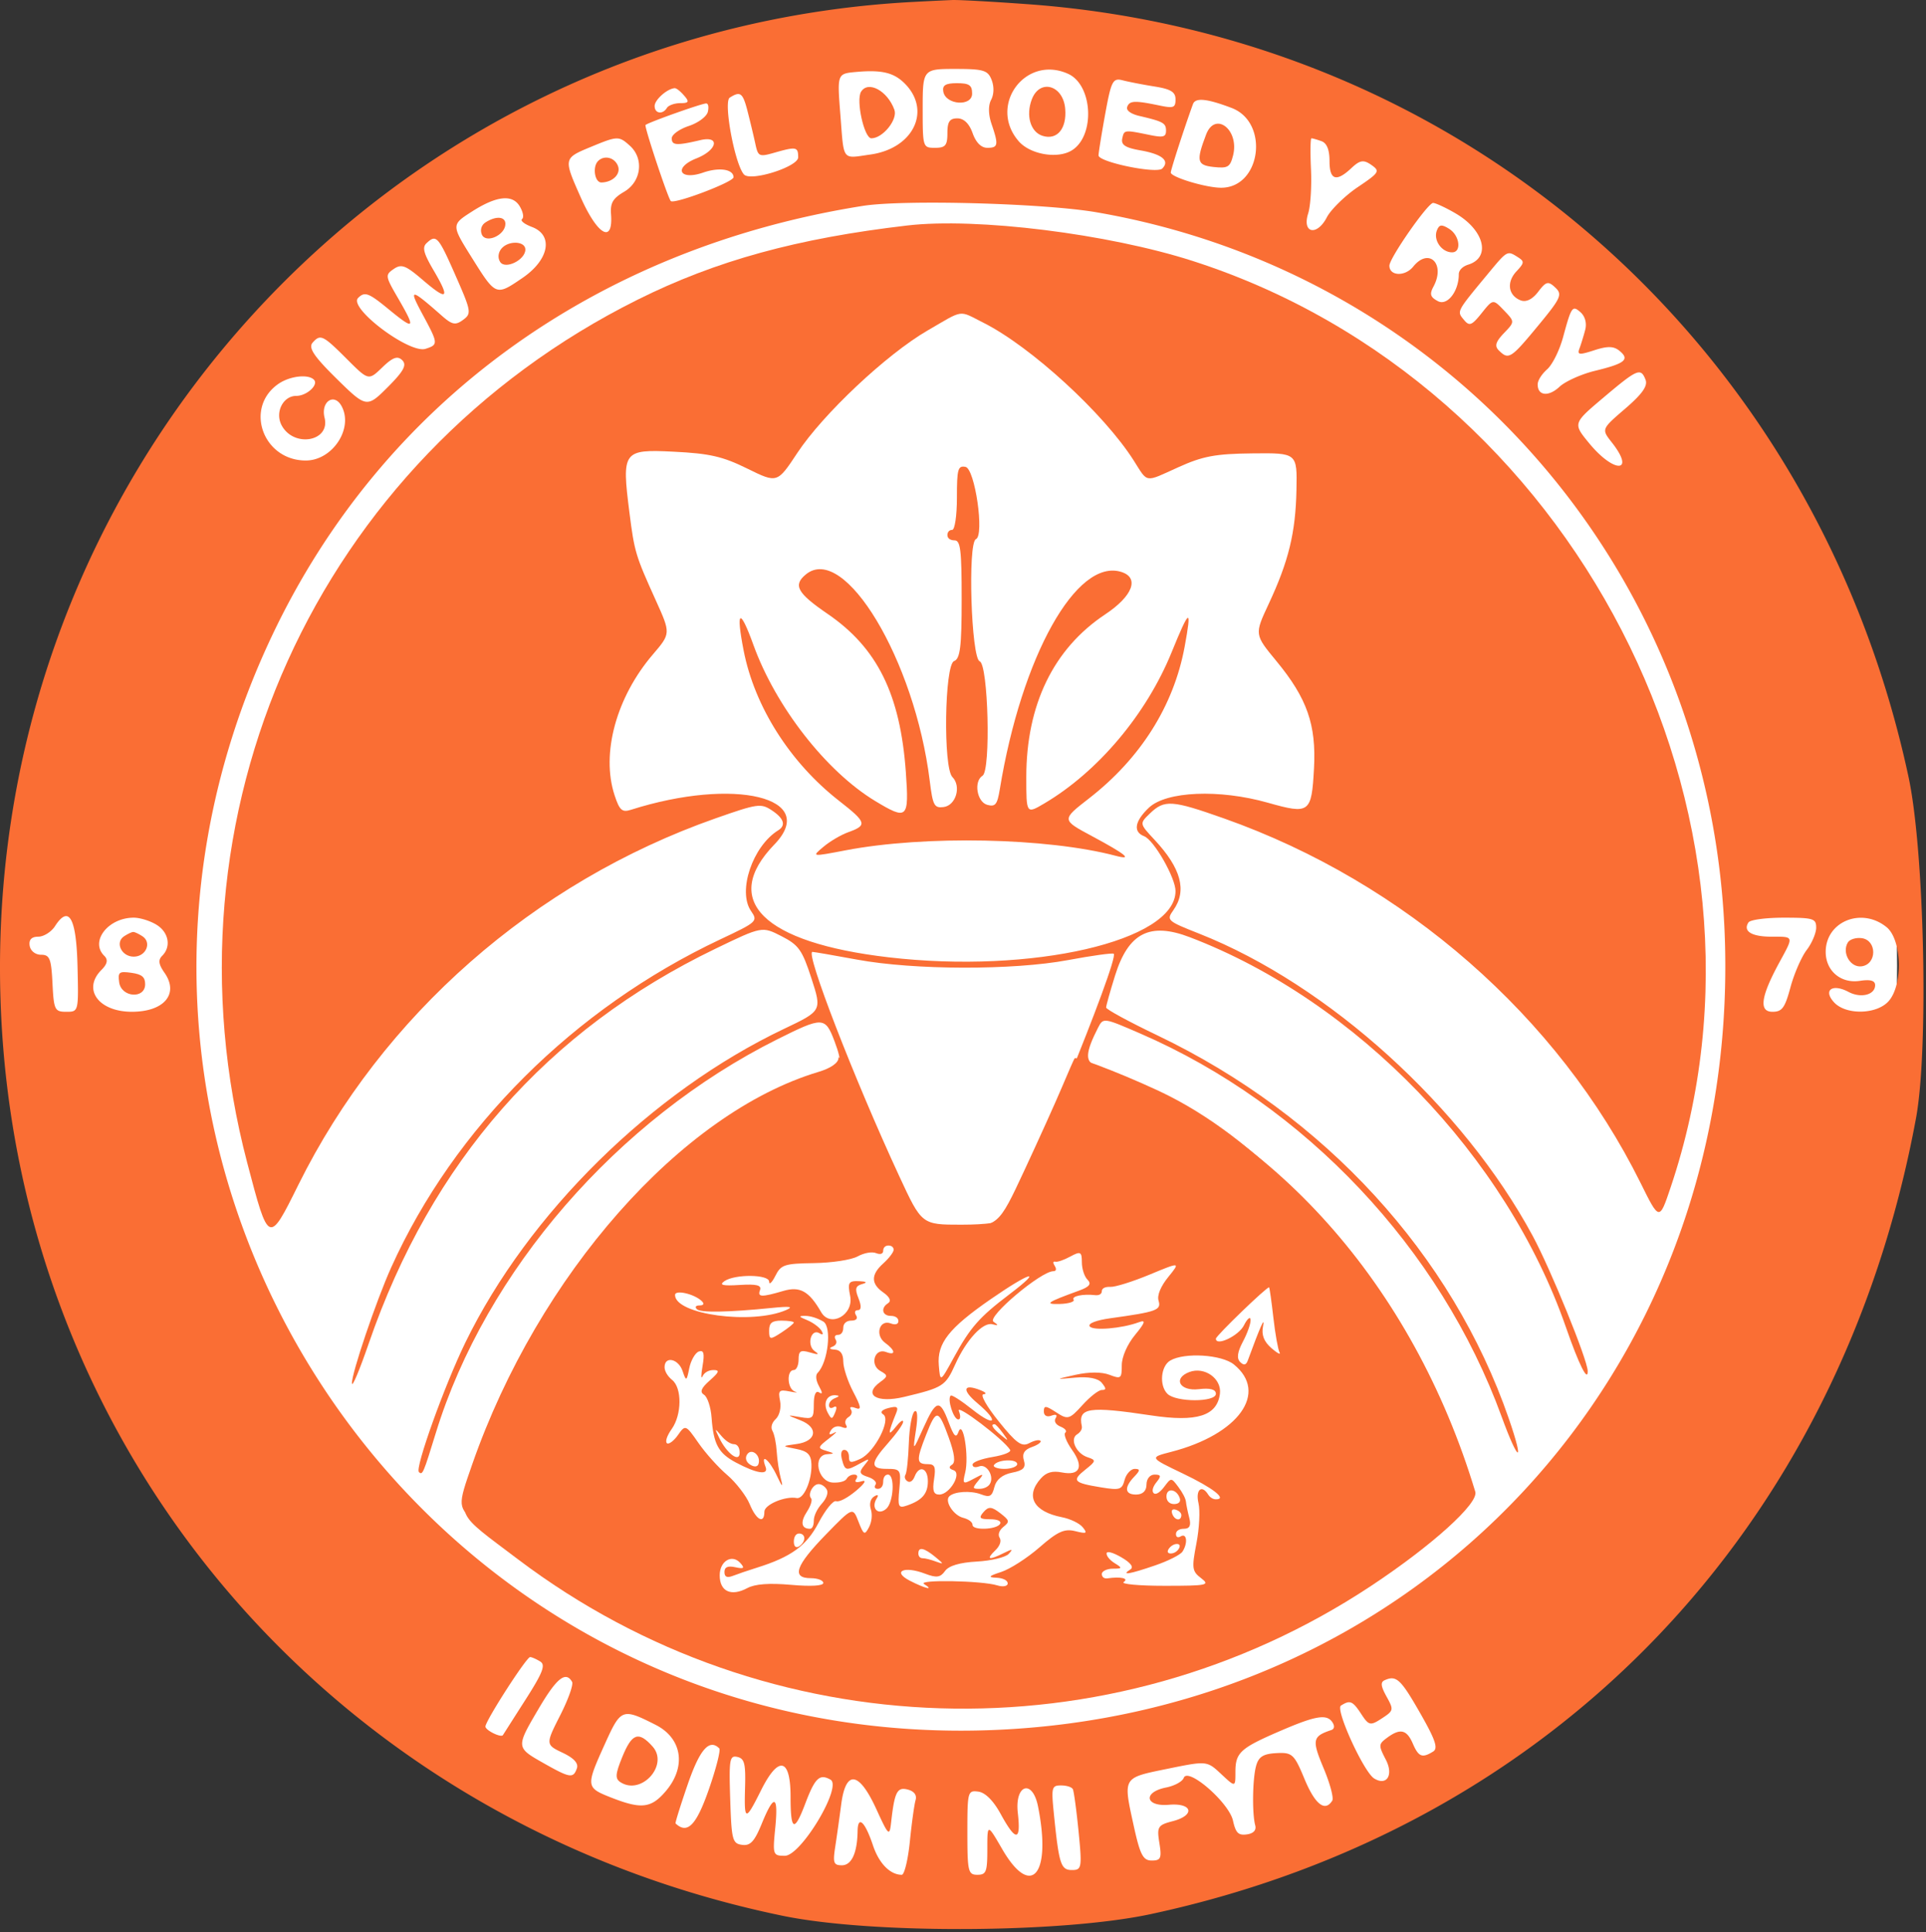
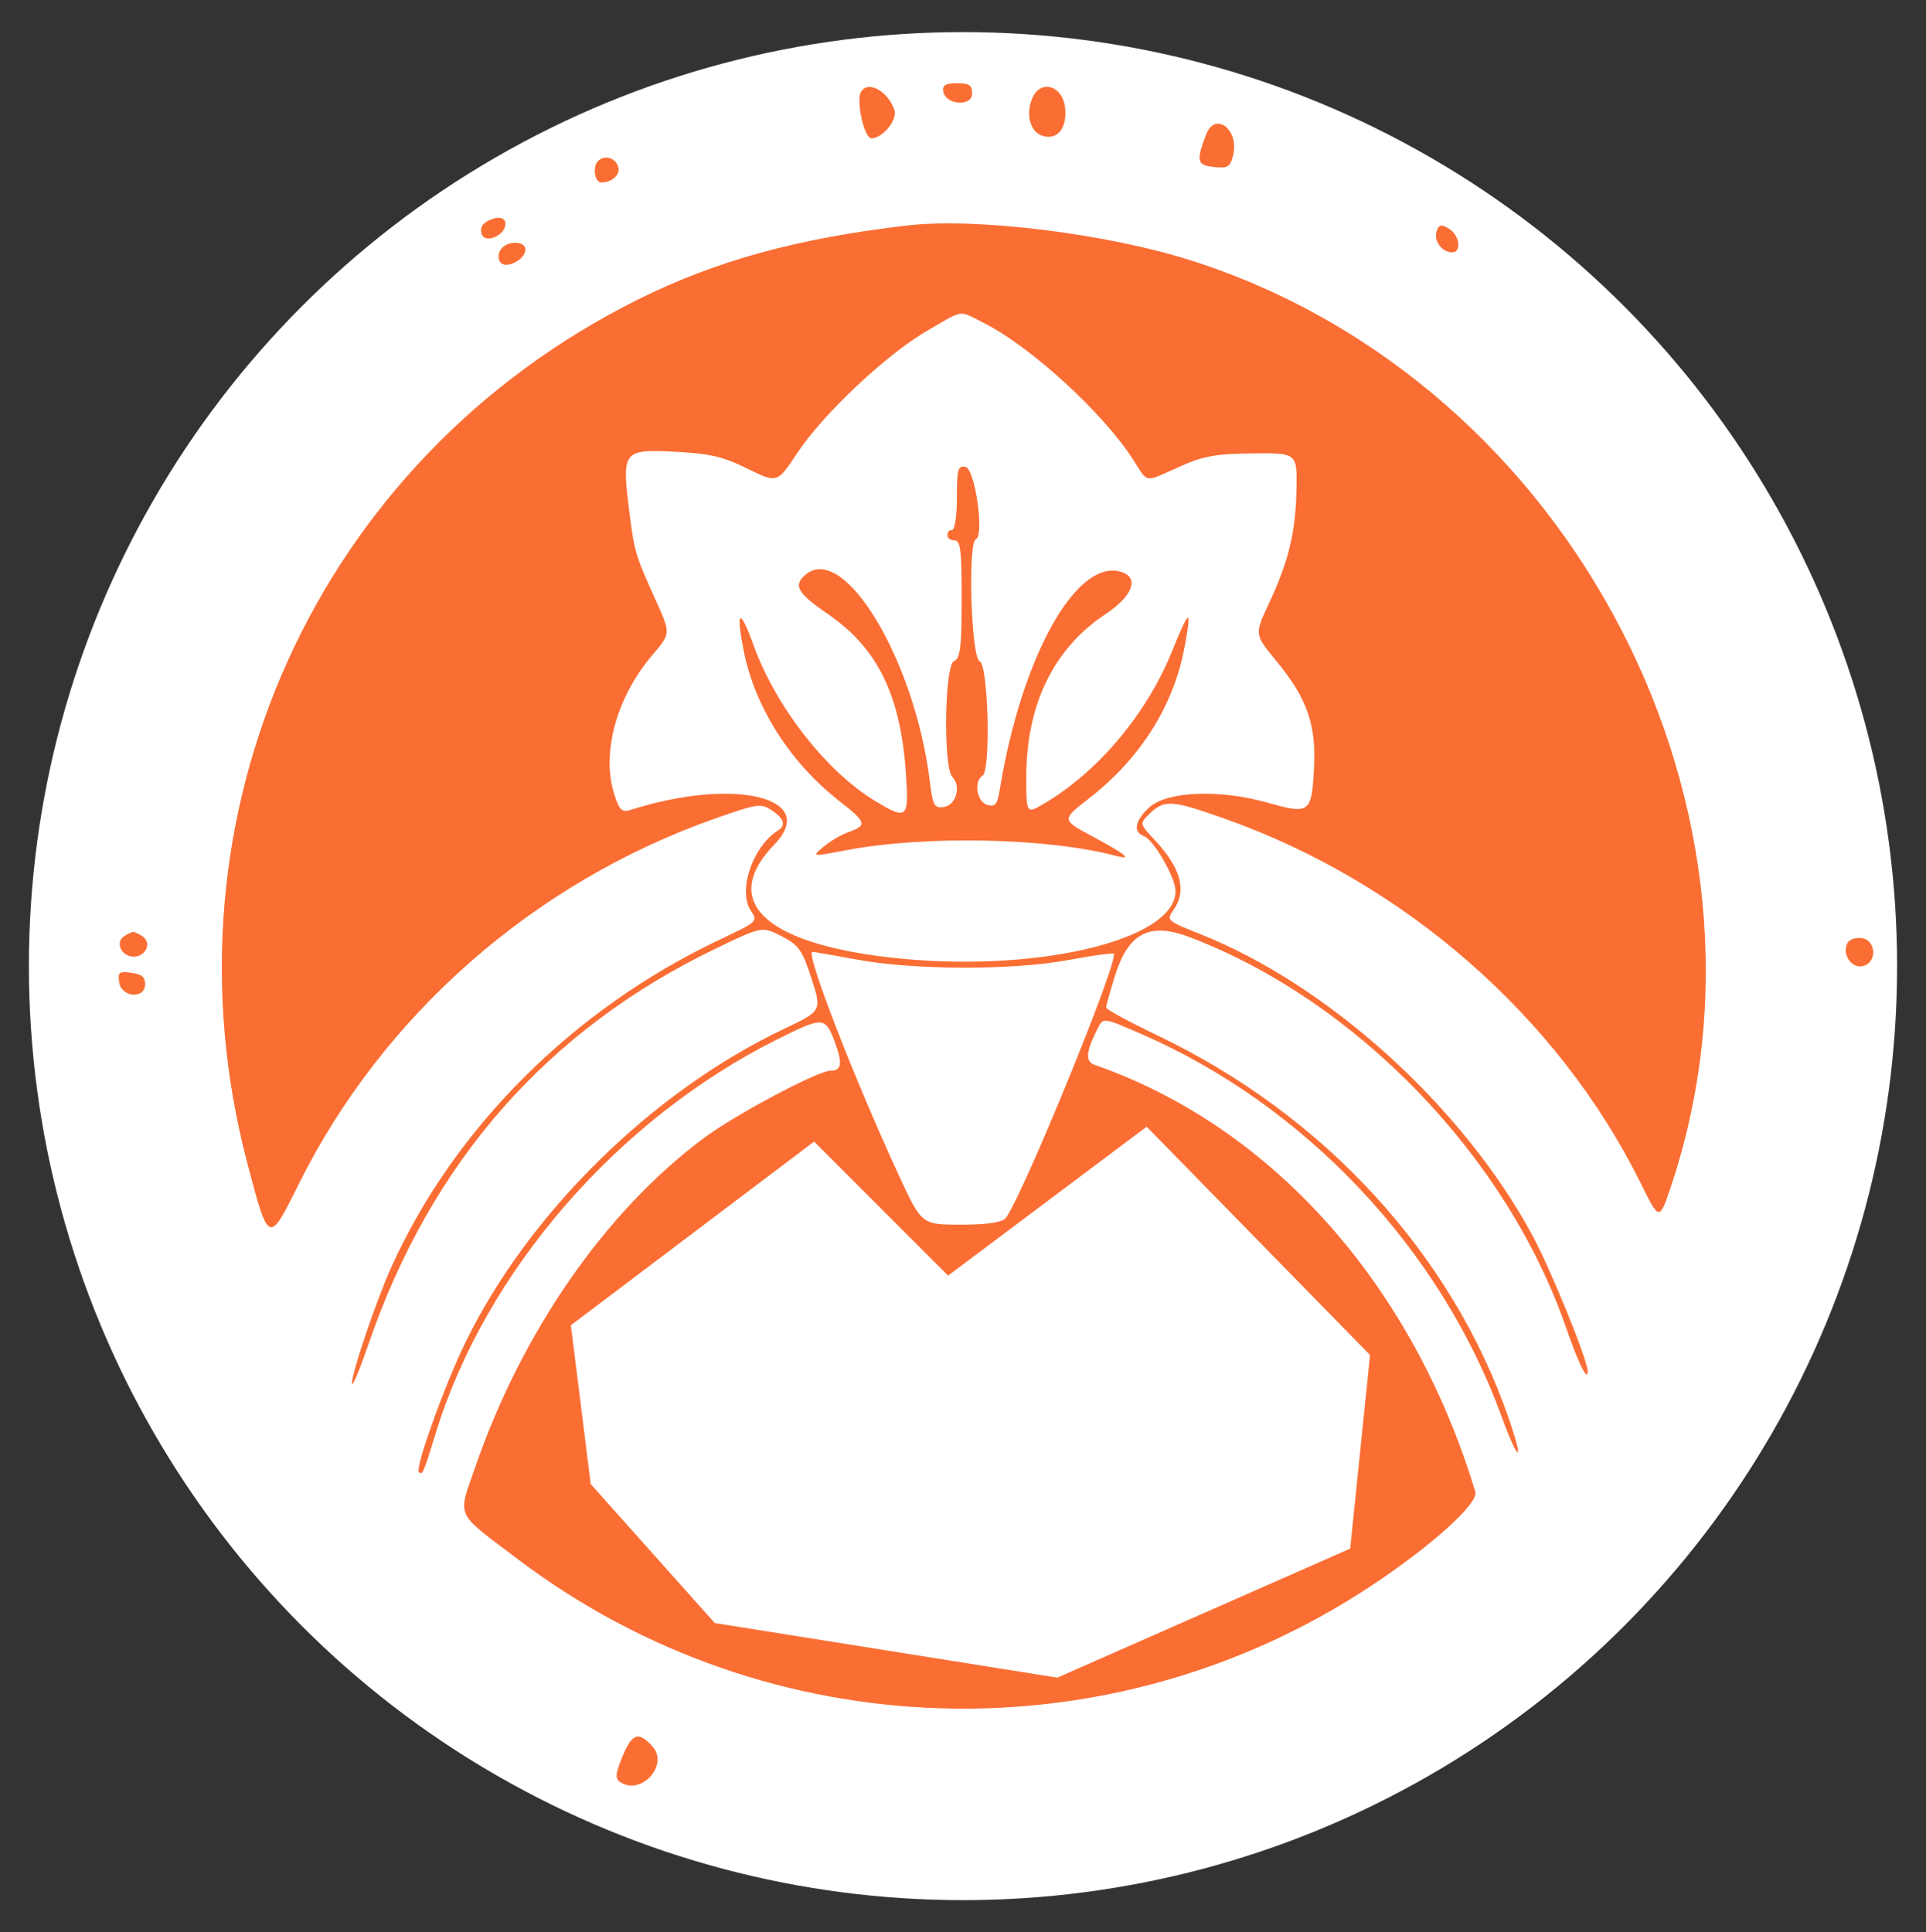
<svg xmlns="http://www.w3.org/2000/svg" viewBox="0 0 300 301">
  <rect x="0" y="0" width="300" height="301" fill="#333333" stroke="none" />
  <g fill="none" fill-rule="evenodd">
    <circle fill="#FFF" cx="150" cy="150.5" r="145.5" />
    <g fill="#FA6E34">
-       <path d="M142.093.308C60.332 4.708-2.702 73.811.089 155.983c2.384 70.18 51.864 128.02 121.867 142.46 13.846 2.856 43.381 2.716 57.299-.272 62.72-13.466 107.329-59.868 119.187-123.976 1.987-10.742 1.313-41.605-1.161-53.154C282.869 53.764 228.115 5.646 160.304.67c-5.478-.403-10.945-.706-11.993-.665a579.4 579.4 0 00-6.218.304zm-1.333 12.54c4.427 4.205 1.629 10.266-5.182 11.224-4.506.634-4.099 1.176-4.681-6.228-.501-6.366-.501-6.366 2.46-6.635 3.85-.35 5.754.072 7.403 1.639zm13.695-.408c.406 1.037.377 2.254-.074 3.11-.462.879-.437 2.294.069 3.775 1.113 3.257 1.033 3.701-.661 3.701-.955 0-1.77-.814-2.295-2.295-.525-1.48-1.365-2.294-2.369-2.294-1.203 0-1.554.518-1.554 2.294 0 1.926-.31 2.295-1.925 2.295-1.902 0-1.925-.073-1.925-6.144 0-6.07.061-6.144 5.034-6.144 4.442 0 5.113.2 5.7 1.702zm11.92-.938c3.849 1.742 4.241 9.632.592 11.913-2.221 1.388-6.505.653-8.3-1.425-4.798-5.552 1.045-13.503 7.707-10.488zm13.472 1.975c2.518.4 3.258.855 3.258 1.999 0 1.306-.296 1.419-2.517.956-3.85-.802-4.659-.765-5.013.228-.19.533.57 1.095 1.904 1.405 3.701.861 4.145 1.107 4.145 2.297 0 .975-.444 1.093-2.517.67-3.997-.819-3.997-.819-4.293.514-.226 1.016.444 1.462 2.813 1.878 3.405.597 4.635 1.622 3.405 2.836-.868.857-9.92-1.012-9.92-2.05 0-.403.471-3.33 1.037-6.44.942-5.182 1.191-5.66 2.739-5.255.929.242 3.183.68 4.96.962zm-73.289 1.407c.848.969.741 1.183-.592 1.183-.888 0-1.836.338-2.084.741-.665 1.082-1.913.889-1.913-.296 0-.959 1.925-2.677 3.109-2.776.266-.022.859.436 1.48 1.148zm9.903 2.516c.417 1.629.958 3.894 1.202 5.035.418 1.95.592 2.03 2.961 1.353 3.405-.973 3.702-.916 3.702.719 0 1.48-7.432 3.825-8.45 2.665-1.43-1.628-3.222-11.32-2.21-11.96 1.673-1.058 2.038-.773 2.795 2.188zm75.38-.584c5.923 2.25 4.589 12.43-1.63 12.43-2.368 0-7.846-1.655-7.846-2.37 0-.444 2.16-7.106 3.457-10.66.38-1.04 2.169-.862 6.018.6zm-81.58.584c-.165.74-1.481 1.728-2.962 2.221-1.48.493-2.665 1.35-2.665 1.925 0 1.11.74 1.158 4.442.286 3.143-.741 2.664 1.55-.592 2.84-3.63 1.435-2.666 3.497 1.036 2.216 2.516-.872 4.738-.53 4.738.729 0 .74-9.235 4.238-9.773 3.701-.443-.445-4.157-11.619-3.936-11.845.367-.375 8.527-3.284 9.415-3.357.355-.03.473.485.296 1.284zm-12.142 5.31c2.221 2.009 1.777 5.586-.888 7.154-1.777 1.044-2.188 1.75-2.054 3.527.348 4.638-2.102 3.257-4.729-2.665-2.693-6.07-2.693-6.07 1.6-7.847 4.146-1.716 4.356-1.722 6.07-.17zm107.713-.72c.839.296 1.258 1.332 1.258 3.11 0 2.96 1.057 3.298 3.406 1.088 1.332-1.254 1.897-1.344 3.109-.497 1.39.974 1.259 1.187-2.147 3.48-1.925 1.296-4.166 3.485-4.775 4.664-1.548 2.995-3.9 2.517-2.915-.593.364-1.148.558-4.219.435-6.884-.123-2.665-.09-4.812.074-4.812.178 0 .8.177 1.555.444zM80.994 32.206c.503.889.632 1.658.32 1.925-.296.254.37.78 1.555 1.23 3.378 1.282 2.665 5.1-1.48 7.931-4.146 2.832-4.146 2.832-7.857-3.09-3.247-5.183-3.247-5.183.01-7.265 3.849-2.461 6.333-2.705 7.452-.73zm89.822.867c55.703 9.629 96.31 56.876 97.875 113.879 1.84 67.07-47.87 120.234-114.606 122.568C64.51 272.653 3.974 180.357 42.325 99.129c17.122-36.262 50.316-60.437 92.068-67.054 6.374-1.01 28.28-.41 36.423.998zm55.966.202c4.442 2.622 5.465 6.844 1.925 7.946-.888.276-1.48.875-1.48 1.497 0 2.665-1.792 4.97-3.258 4.192-1.185-.63-1.322-1.082-.687-2.267 1.907-3.553-.713-6.133-3.156-3.109-1.274 1.578-3.708 1.48-3.708-.148 0-1.185 5.985-9.772 6.81-9.772.39 0 2.074.786 3.554 1.661zm-155.85 9.591c2.48 5.627 2.539 5.975 1.203 6.96-1.19.876-1.703.775-3.331-.658-4.886-4.3-5.21-4.324-3.002-.231 2.478 4.59 2.492 4.758.484 5.4-2.516.805-12.052-6.377-10.511-7.917 1.036-1.037 1.628-.82 4.737 1.734 4.115 3.38 4.308 3.152 1.472-1.734-1.978-3.406-2.005-3.594-.658-4.516 1.207-.825 1.851-.582 4.517 1.702 3.886 3.332 4.312 2.962 1.704-1.48-1.566-2.665-1.807-3.587-1.112-4.241 1.518-1.428 1.824-1.089 4.498 4.981zm165.474-2.82c1.066.673 1.046.896-.2 2.228-1.576 1.684-1.281 3.751.644 4.51.853.335 1.839-.142 2.739-1.327 1.238-1.628 1.558-1.708 2.665-.666 1.14 1.074.892 1.63-2.655 5.923-4.281 5.182-4.614 5.39-6.155 3.85-.665-.667-.462-1.334.815-2.666 1.703-1.777 1.703-1.777 0-3.553-1.703-1.777-1.703-1.777-3.48.444-1.54 1.925-1.906 2.063-2.752 1.036-1.125-1.366-1.22-1.184 3.808-7.255 2.942-3.553 2.942-3.553 4.57-2.524zm10.512 11.334c-.232.888-.656 2.269-.888 2.887-.385 1.024-.075 1.064 2.295.296 2.072-.672 3.027-.652 3.924.08 1.657 1.358.887 1.984-3.85 3.132-2.073.503-4.602 1.641-5.478 2.467-1.703 1.602-3.406 1.428-3.406-.349 0-.622.592-1.57 1.48-2.37.83-.745 1.923-2.96 2.485-5.033 1.285-4.738 1.443-4.964 2.697-3.858.722.637 1.012 1.711.741 2.748zm-192.92 4.516c3.405 3.405 3.405 3.405 5.552 1.332 1.629-1.572 2.38-1.84 3.11-1.11.743.743.221 1.702-2.296 4.22-3.205 3.205-3.331 3.184-7.92-1.333-3.555-3.498-4.447-4.837-3.75-5.626 1.21-1.371 1.603-1.185 5.304 2.517zm202.318 3.257c.376.96-.515 2.224-3.18 4.516-3.701 3.183-3.701 3.183-2.07 5.256 3.727 4.738.392 4.879-3.51.148-2.562-3.11-2.562-3.11 2.175-7.113 5.33-4.505 5.837-4.72 6.585-2.807zm-207.416 0c.764.791-1.12 2.517-2.75 2.517-2.072 0-3.354 2.582-2.279 4.59 1.892 3.53 7.61 2.517 6.685-1.185-.63-2.517 1.518-3.946 2.668-1.777 1.843 3.476-1.447 8.44-5.593 8.44-6.662 0-9.614-8.194-4.293-11.92 1.776-1.243 4.668-1.589 5.562-.665zm-36.827 91.352c.172 7.107.172 7.107-1.753 7.107-1.796 0-1.939-.296-2.146-4.442-.193-3.85-.43-4.441-1.777-4.441-.888 0-1.65-.604-1.777-1.408-.148-.937.296-1.406 1.333-1.406.848 0 2.031-.74 2.604-1.628 2.177-3.379 3.334-1.333 3.516 6.218zm12.46-6.35c1.778 1.202 2.115 3.348.742 4.721-.667.667-.579 1.332.351 2.665 2.287 3.276-.055 6.07-5.09 6.07-5.182 0-7.738-3.513-4.737-6.514.932-.933 1.065-1.593.444-2.201-2.276-2.229.592-5.942 4.59-5.942 1.036 0 2.744.555 3.7 1.202zm258.363.353c0 .838-.683 2.444-1.48 3.48-.797 1.037-1.96 3.701-2.517 5.774-.878 3.258-1.31 3.85-2.814 3.85-2.152 0-1.819-2.37 1.082-7.699 2.256-4.146 2.302-3.998-1.23-3.998-3.11 0-4.482-.849-3.59-2.22.269-.414 2.702-.74 5.515-.74 4.59 0 5.034.136 5.034 1.553zm10.957-.085c2.402 1.95 2.588 9.043.303 11.56-1.881 2.073-6.655 2.156-8.486.148-1.733-1.9-.257-2.955 2.26-1.615 1.925 1.025 4.146.462 4.146-1.05 0-.712-.74-.922-2.37-.672-2.96.455-5.329-1.549-5.329-4.51 0-4.738 5.588-7.014 9.476-3.86zM84.128 258.81c.894.537.448 1.703-2.295 5.996a1967.941 1967.941 0 00-3.493 5.478c-.273.46-2.726-.74-2.726-1.332 0-.888 6.395-10.829 6.959-10.818.267.006.888.276 1.555.676zm4.98 3.183c.237.412-.592 2.739-1.871 5.256-2.257 4.442-2.252 4.537.37 5.775 1.777.839 2.527 1.653 2.25 2.442-.561 1.605-1.065 1.526-5.211-.824-4.294-2.433-4.294-2.433-.723-8.504 2.787-4.737 4.202-5.868 5.186-4.145zm132.111 4.886c2.37 4.146 2.816 5.473 2.01 5.971-1.707 1.057-2.266.84-3.162-1.234-.96-2.22-1.984-2.433-4.093-.85-1.25.936-1.256 1.147-.106 3.368 1.227 2.37.135 4.116-1.82 2.912-1.628-1.003-6.088-10.775-5.181-11.351 1.425-.907 1.823-.741 3.18 1.332 1.164 1.777 1.41 1.828 3.186.666 1.86-1.215 1.885-1.332.741-3.405-.898-1.629-.97-2.244-.296-2.547 1.82-.819 2.496-.192 5.541 5.138zm-119.102 1.808c4.145 2.098 4.826 6.526 1.587 10.333-2.274 2.673-3.808 2.849-8.546.983-3.91-1.541-3.93-1.724-.917-8.387 2.478-5.478 2.686-5.554 7.876-2.93zm105.467-.327c.326.532.247.986-.198 1.135-2.96.986-3.071 1.53-1.208 5.971.993 2.37 1.593 4.626 1.338 5.034-1.13 1.809-2.678.593-4.335-3.405-1.595-3.85-1.907-4.135-4.382-3.998-2.073.115-2.777.576-3.167 2.073-.541 2.073-.607 7.359-.114 9.18.204.753-.273 1.265-1.309 1.407-1.323.18-1.728-.223-2.157-2.147-.628-2.813-7.014-8.366-7.663-6.663-.223.583-1.432 1.242-2.765 1.508-3.635.723-3.257 3.01.445 2.688 3.7-.323 4.155 1.636.592 2.557-2.314.597-2.481.872-2.073 3.389.384 2.369.224 2.74-1.185 2.74-1.364 0-1.822-.89-2.825-5.479-1.65-7.55-1.753-7.375 5.194-8.796 6.219-1.272 6.219-1.272 8.44.8 2.22 2.074 2.22 2.074 2.22-.296 0-3.043.74-3.724 6.96-6.408 5.626-2.428 7.332-2.697 8.192-1.29zm-95.548 3.997c.245.245-.482 3.11-1.615 6.367-1.957 5.626-3.355 7.059-5.195 5.322-.081-.078.769-2.806 1.89-6.063 1.885-5.478 3.37-7.176 4.92-5.626zm4.018 6.07c-.155 5.331.037 5.365 2.497.444 2.727-5.454 4.59-5.033 4.59 1.037 0 5.33.575 5.59 2.297 1.036 1.513-3.997 2.225-4.673 3.922-3.716 1.881 1.061-4.59 11.86-7.107 11.86-1.858 0-1.91-.148-1.501-4.294.512-5.182-.169-5.424-2.082-.74-1.149 2.813-1.79 3.507-3.08 3.331-1.506-.206-1.645-.74-1.85-7.106-.201-6.22-.094-6.857 1.11-6.59 1.11.247 1.31 1.037 1.204 4.739zm20.453 3.406c1.897 4.146 2.05 4.284 2.295 2.073.527-4.738.93-5.55 2.55-5.145 1.037.259 1.495.864 1.259 1.665-.201.684-.607 3.628-.889 6.441-.281 2.813-.856 5.182-1.258 5.182-1.815 0-3.553-1.777-4.491-4.59-1.234-3.701-2.352-4.741-2.39-2.221-.05 3.406-.933 5.33-2.446 5.33-1.292 0-1.425-.37-1.037-2.887.249-1.617.657-4.515.928-6.588.716-5.46 2.77-5.182 5.48.74zm30.607-3.11c.161.322.567 3.332.889 6.59.556 5.626.491 5.996-1.036 5.996-1.73 0-2.015-.888-2.809-8.736-.419-4.145-.345-4.442 1.106-4.442.888 0 1.682.254 1.85.593zm-11.247 3.85c2.372 4.339 3.18 4.294 2.672-.148-.508-4.442 2.278-5.36 3.145-1.036 2.137 10.66-1.05 14.467-5.576 6.663-2.319-3.998-2.319-3.998-2.319 0 0 3.552-.172 3.997-1.554 3.997-1.433 0-1.555-.518-1.555-6.588 0-6.367.057-6.582 1.703-6.367 1.084.14 2.35 1.406 3.484 3.48z" />
      <path d="M134.12 14.291c-.82 1.333.491 7.255 1.606 7.255 1.777 0 4.135-2.92 3.588-4.442-1.063-2.961-4.093-4.602-5.194-2.813M146.935 14.291c.392 2.073 4.486 2.343 4.486.297 0-1.324-.445-1.63-2.37-1.63-1.776 0-2.306.334-2.116 1.333M160.72 15.476c-.959 2.517-.211 5.081 1.657 5.68 2.268.725 3.802-1.09 3.544-4.2-.305-3.701-3.96-4.741-5.201-1.48M187.868 20.954c-1.577 4.145-1.432 4.778 1.16 5.058 2.22.24 2.578.028 3.04-1.801 1.009-3.998-2.795-6.948-4.2-3.257M93.141 25.1c-.891.916-.5 3.349.537 3.328 1.776-.036 3.064-1.33 2.574-2.588-.518-1.333-2.155-1.723-3.111-.74M75.614 34.649c-.621.4-.852 1.14-.576 1.851.59 1.516 3.685.148 3.685-1.628 0-1.164-1.48-1.27-3.109-.223M78.112 38.72c-.521.622-.607 1.452-.213 2.074.786 1.244 3.934-.297 3.934-1.925 0-1.333-2.641-1.438-3.721-.148M141.352 35.123c-17.174 1.996-29.84 5.481-42.049 11.568-50.007 24.931-75.027 80.273-60.791 134.462 3.345 12.733 3.345 12.733 7.968 3.405 13.082-26.393 36.685-47.13 64.964-57.072 6.515-2.291 7.073-2.372 8.736-1.281 1.925 1.263 2.288 2.362 1.037 3.14-3.998 2.485-6.357 9.493-4.233 12.572 1.095 1.589.975 1.7-4.8 4.422-22.8 10.754-41.438 29.336-51.251 51.1-2.338 5.183-6.199 16.59-6.115 18.064.038.663 1.19-2.073 2.616-6.218 9.735-28.28 27.8-48.85 54.01-61.497 7.255-3.501 7.255-3.501 10.29-1.947 2.679 1.372 3.227 2.147 4.665 6.589 1.628 5.033 1.628 5.033-4.294 7.85-20.58 9.79-39.816 28.729-49.618 48.856-3.245 6.663-7.876 19.574-7.237 20.173.566.53.684.26 2.64-6.107 7.74-25.17 28.281-48.848 53.178-61.297 7.107-3.553 7.464-3.54 8.92.297 1.29 3.405 1.13 4.59-.628 4.59-1.955 0-14.806 6.83-19.692 10.467-15.339 11.414-28.327 30.1-35.642 51.273-2.763 8-3.298 6.842 6.623 14.347 38.942 29.459 92.24 31.119 132.956 4.14 9.475-6.279 16.734-12.84 16.192-14.638-9.736-32.277-31.664-56.876-59.277-66.496-1.525-.531-1.392-2.055.5-5.756.832-1.629.832-1.629 6.607.875 25.65 11.12 46.728 33.475 56.272 59.68 2.642 7.255 3.61 7.512 1.117.297-8.838-25.586-28.666-47.213-54.724-59.69-4.442-2.126-7.996-4.057-7.996-4.346 0-.293.601-2.442 1.386-4.96 2.077-6.662 5.404-8.374 11.643-5.992 26.028 9.936 49.347 34.123 58.595 60.774 2.004 5.774 3.42 8.621 3.388 6.811-.031-1.76-5.759-15.843-8.552-21.025-10.852-20.135-31.814-39.143-51.95-47.106-5.034-1.99-5.149-2.095-4.03-3.677 2.143-3.029 1.205-6.515-2.946-10.957-2.351-2.517-2.351-2.517-.723-4.087 2.27-2.188 3.405-2.113 11.549.766 28.13 9.947 52.056 30.882 64.878 56.77 2.933 5.923 2.933 5.923 4.678.74 19.57-58.105-15.07-125.278-74.442-144.354-13.178-4.234-33.636-6.78-44.418-5.525zm11.845 15.16c7.403 3.733 18.739 14.129 23.396 21.455 2.258 3.553 1.626 3.458 6.956 1.043 3.808-1.725 5.775-2.092 11.549-2.154 6.958-.074 6.958-.074 6.842 5.7-.135 6.663-1.218 11.105-4.332 17.768-2.214 4.738-2.214 4.738 1.206 8.883 4.79 5.806 6.23 9.92 5.859 16.731-.38 6.959-.673 7.176-7.206 5.33-7.551-2.134-15.8-1.786-18.508.779-2.22 2.104-2.498 3.772-.74 4.448 1.52.586 4.886 6.47 4.886 8.542 0 7.773-22.357 12.931-44.714 10.316-19.544-2.285-26.198-8.863-17.774-17.57 7.082-7.32-6.212-10.534-22.35-5.404-1.371.436-1.773.073-2.546-2.296-2.115-6.485.276-15.25 5.978-21.912 2.786-3.258 2.786-3.258.443-8.44-3.149-6.958-3.316-7.514-4.093-13.621-1.224-9.624-1.02-9.908 6.88-9.517 5.627.279 7.622.736 11.475 2.632 4.664 2.295 4.664 2.295 7.795-2.443 4.006-6.063 13.896-15.364 20.263-19.055 5.774-3.35 4.775-3.21 8.735-1.214zm-19.692 99.204c8.884 1.642 24.3 1.675 32.87.071 3.7-.693 6.945-1.141 7.106-.983.874.86-14.205 37.76-16.823 41.165-.518.675-2.942 1.037-6.94 1.037-6.144 0-6.144 0-9.644-7.55-6.998-15.103-14.68-34.943-13.528-34.943.243 0 3.406.547 6.959 1.203zM223.806 35.908c-.58 1.498.755 3.405 2.383 3.405 1.504 0 1.185-2.623-.443-3.653-1.185-.75-1.573-.7-1.94.248M19.352 145.832c-1.487.943-.444 3.193 1.48 3.193 1.926 0 2.855-2.228 1.334-3.193-.623-.394-1.185-.657-1.408-.657-.222 0-.784.263-1.406.657M18.562 153.022c.329 2.37 4.047 2.64 4.047.296 0-1.123-.518-1.552-2.147-1.777-1.924-.265-2.12-.112-1.9 1.481M287.832 146.803c-.988 1.616.394 3.985 2.17 3.724 2.37-.349 2.37-4.05 0-4.383-.888-.125-1.874.175-2.17.66M96.929 273.69c-1.086 2.665-1.138 3.38-.29 3.932 3.257 2.12 7.585-2.685 5.007-5.56-2.177-2.43-3.209-2.074-4.717 1.627" />
      <path d="M149.052 77.512c0 2.813-.327 5.034-.741 5.034-.444 0-.74.326-.74.814 0 .489.444.814 1.11.814.931 0 1.11 1.481 1.11 9.18 0 7.403-.228 9.267-1.184 9.632-1.48.565-1.713 16.592-.261 18.055 1.43 1.444.557 4.433-1.367 4.678-1.46.186-1.684-.236-2.16-4.086-2.32-18.803-13.317-37.108-19.309-32.141-2.013 1.668-1.332 2.896 3.405 6.138 7.745 5.299 11.316 12.53 12.184 24.671.518 7.255.242 7.513-4.78 4.476-7.63-4.616-15.49-14.692-18.965-24.316-2.114-5.857-2.764-5.478-1.52.888 1.705 8.736 7.237 17.447 14.858 23.397 4.294 3.351 4.433 3.808 1.48 4.875-1.184.427-2.866 1.415-3.923 2.303-1.85 1.554-1.85 1.554 3.48.533 12.288-2.352 31.376-1.965 42.048.853 2.768.732 1.629-.212-3.701-3.068-4.739-2.538-4.739-2.538-.444-5.873 8.02-6.23 13.192-14.432 14.89-23.612 1.151-6.226.792-6.07-2.042.889-3.92 9.624-11.467 18.579-19.807 23.507-2.814 1.662-2.814 1.662-2.814-4.112 0-11.252 4.238-19.99 12.29-25.337 4.293-2.851 5.379-5.702 2.516-6.609-6.963-2.205-15.543 13.143-18.935 33.87-.388 2.37-.694 2.751-1.941 2.413-1.628-.44-2.154-3.67-.74-4.545 1.3-.804.888-17.304-.445-17.814-1.332-.51-1.89-18.471-.592-19.03 1.357-.585-.148-10.989-1.628-11.263-1.176-.22-1.332.345-1.332 4.786" />
    </g>
    <path fill="#FFF" d="M88.918 206.443l37.886-28.608 20.876 20.876 30.928-23.196 34.794 35.567-3.093 30.155-45.618 20.103-53.35-8.505-19.33-21.65z" />
-     <path d="M130.61 164.783c0 .78-1.185 1.614-3.11 2.19-21.38 6.407-43.655 31.642-53.936 61.106-2.325 6.662-2.325 6.662.784 9.275 35.16 29.545 82.616 36.085 123.332 16.997 12.437-5.83 31.093-19.017 31.093-21.979 0-1.651-4.754-13.769-7.725-19.692-9.135-18.21-24.236-34.486-38.914-41.94-4.738-2.405-14.464-6.285-14.746-5.882-.117.166-.987 2.147-1.984 4.515-.964 2.289-3.64 8.218-5.849 12.956-4.071 8.735-4.071 8.735-10.29 8.735-7.074 0-5.797 1.629-14.87-18.952-2.088-4.738-3.785-8.023-3.785-7.329zm8.587 29.908c0 .364-.74 1.333-1.628 2.133-1.925 1.732-1.925 3.153 0 4.5 1.036.726 1.305 1.344.74 1.7-1.166.734-.889 1.958.444 1.958.71 0 1.185.325 1.185.814 0 .489-.474.634-1.185.364-1.777-.674-2.515 1.833-.888 3.017 1.628 1.186 1.716 2.036.148 1.434-1.777-.682-2.585 2.005-.889 2.953 1.2.67 1.2.841 0 1.707-2.76 1.994-.592 3.362 3.701 2.336 6.07-1.45 6.442-1.686 7.969-5.074 1.735-3.85 4.327-6.639 5.801-6.241.947.254.978.174.148-.406-1.052-.736 7.403-7.863 9.328-7.863.444 0 .533-.326.222-.815-.311-.488-.28-.755.074-.666.346.086 1.333-.252 2.369-.814 1.563-.847 1.777-.74 1.777.888 0 1.037.39 2.242.888 2.74.651.651.296 1.103-1.333 1.695-5.033 1.83-5.478 2.142-2.96 2.074 1.332-.036 2.33-.347 2.121-.66-.366-.55 1.432-.93 3.357-.711.621.07 1.036-.178 1.036-.622 0-.445.533-.71 1.333-.666.737.04 3.48-.818 6.144-1.925 4.738-1.968 4.782-1.962 2.887.37-1.203 1.48-1.775 2.869-1.525 3.702.443 1.477-.251 1.73-7.506 2.741-2.222.31-3.51.812-3.223 1.256.47.727 4.999.351 7.664-.636 1.133-.42.993.044-.592 1.968-1.22 1.481-2.073 3.432-2.073 4.738 0 2.073-.128 2.172-1.925 1.481-1.197-.46-3.183-.46-5.256 0-3.257.724-3.259.734-.074.444 2.073-.188 3.58.108 4.146.815.71.888.71 1.11 0 1.11-.5 0-1.828 1.036-3.035 2.37-2.013 2.22-2.268 2.29-4.072 1.11-1.629-1.066-1.925-1.088-1.925-.149 0 .667.474.933 1.185.667.71-.267.977-.119.666.37-.31.489-.015 1.021.74 1.332.756.311 1.052.696.74.963-.276.236.22 1.48 1.062 2.665 1.875 2.637 1.234 4.065-1.58 3.514-1.48-.289-2.415-.024-3.271.927-2.48 2.754-1.17 5.174 3.272 6.048 1.332.263 2.757.953 3.257 1.578.761.951.592 1.036-1.185.592-1.676-.42-2.739.062-5.552 2.517-1.925 1.679-4.604 3.399-5.996 3.85-1.925.622-2.099.831-.74.888 1.036.043 1.776.413 1.776.888 0 .444-.74.583-1.629.306-2.368-.741-12.545-.926-11.4-.208 1.698 1.066.148.702-2.221-.52-2.815-1.454-.889-2.345 2.369-1.096 1.777.682 2.398.6 3.109-.407.581-.824 2.296-1.335 4.96-1.48 2.221-.121 4.476-.66 4.96-1.185.727-.787.592-.815-.74-.148-2.369 1.185-2.848 1.034-1.333-.42.711-.68.977-1.46.667-1.95-.311-.488-.075-1.168.592-1.702 1.01-.807.963-1.002-.518-2.146-1.333-1.03-1.804-1.057-2.591-.149-.784.905-.592 1.11 1.036 1.11 1.184 0 1.81.302 1.535.742-.558.888-4.274 1.016-4.274.147 0-.444-.592-.892-1.48-1.12-1.481-.379-2.895-2.556-2.16-3.321.75-.78 3.344-.95 4.973-.327 1.356.519 1.702.327 2.072-1.154.287-1.146 1.26-1.934 2.74-2.221 1.776-.343 2.194-.779 1.85-1.925-.31-1.03.074-1.66 1.259-2.073.888-.309 1.525-.769 1.332-.962-.222-.222-.932-.074-1.777.37-1.155.609-2 0-4.737-3.405-1.904-2.369-2.919-4.178-2.37-4.22.578-.044.37-.305-.517-.653-2.665-1.043-2.887-.03-.445 2.027 3.477 2.926 2.813 3.84-.74 1.02-1.777-1.41-3.236-2.345-3.406-2.182-.566.546.445 3.712 1.185 3.712.356 0 .39-.533.086-1.332-.461-1.214 6.98 4.44 7.988 6.07.208.338-.967.814-2.744 1.11-1.776.297-3.109.804-3.109 1.185 0 .4.415.509 1.036.274 1.185-.448 2.395 1.576 1.65 2.76-.279.445-.94.741-1.65.741-1.066 0-1.08-.126-.147-1.258.95-1.154.888-1.179-.741-.296-1.64.888-1.74.814-1.295-.963.628-2.517-.321-8.35-1.037-6.367-.38 1.053-.703.741-1.536-1.48-1.38-3.68-1.943-3.553-3.942.888-1.666 3.702-1.666 3.702-1.148.296.316-2.073.23-3.202-.221-2.887-.402.282-.808 2.518-.889 4.886-.08 2.37-.318 4.64-.518 4.96-.223.356-.103.77.296 1.037.4.266.85-.03 1.124-.74.703-1.82 2.06-1.333 2.06.74 0 1.938-.889 2.97-3.258 3.785-1.34.46-1.453.212-1.184-2.6.282-2.962.19-3.11-1.925-3.11-2.649 0-2.616-.889.148-3.998 1.316-1.48 2.369-2.961 2.369-3.33 0-.4-.469-.075-1.172.813-1.245 1.573-1.221 1.037.1-2.22.375-.927.11-1.089-1.223-.74-1.037.27-1.355.657-.814.99 1.286.791-1.333 5.89-3.554 6.92-1.48.687-1.777.64-1.777-.286 0-.666-.296-1.11-.74-1.11s-.586.592-.354 1.48c.471 1.805.65 1.842 2.871.61 1.48-.823 1.534-.792.592.353-.848 1.03-.74 1.353.593 1.776.888.283 1.426.822 1.184 1.185-.267.4-.118.666.37.666s.815-.444.815-1.11c0-.666.296-1.111.74-1.111 1.13 0 .888 4.386-.296 5.36-1.296 1.066-2.382-.178-1.449-1.659.336-.532.175-.65-.402-.295-.577.355-.784 1.154-.518 1.999.266.843.148 1.968-.297 2.813-.668 1.27-.825 1.184-1.628-.889-.888-2.295-.888-2.295-5.068 1.999-4.755 4.886-5.415 6.811-2.335 6.811 1.037 0 1.925.34 1.925.74 0 .457-1.925.57-5.034.296-3.406-.3-5.61-.136-6.81.51-2.518 1.35-4.294.526-4.294-1.99 0-2.221 1.908-3.366 3.21-1.925.732.811.565.956-.768.666-1.184-.258-1.702-.032-1.702.74 0 .777.4.955 1.332.593.75-.292 2.369-.842 3.702-1.26 5.33-1.665 7.73-3.404 9.6-6.958 1.091-2.073 2.306-3.571 2.763-3.405.472.172 1.776-.511 3.109-1.628 1.333-1.118 1.705-1.74.888-1.481-.843.266-1.2.148-.888-.296.31-.445.192-.741-.296-.741-.49 0-.962.267-1.185.667-.216.388-1.11.628-2.146.576-2.37-.12-3.205-4.268-.889-4.415 1.2-.077 1.185-.13-.148-.53-1.366-.409-1.332-.557.444-1.924 1.036-.797 1.412-1.207.815-.888-.778.414-.933.303-.519-.37.355-.578 1.037-.785 1.703-.519.667.266.933.148.667-.296-.267-.444-.12-.948.37-1.258.488-.311.636-.785.37-1.185-.267-.4.029-.489.74-.222.947.356.873-.148-.37-2.517-.855-1.629-1.555-3.76-1.555-4.738 0-1.184-.444-1.801-1.332-1.85-.8-.045-.948-.223-.37-.445.577-.222.784-.666.517-1.11-.266-.445-.118-.74.37-.74.49 0 .815-.444.815-1.111 0-.666.503-1.11 1.259-1.11.754 0 1.05-.326.74-.814-.311-.49-.193-.815.296-.815.52 0 .548-.666.074-1.85-.592-1.481-.474-1.925.592-2.221.853-.238.667-.397-.518-.445-1.62-.065-1.791.222-1.373 2.295.597 2.961-3.089 5.013-4.523 2.518-1.874-3.258-3.292-4.053-5.875-3.293-3.405 1.002-4.056.981-3.646-.113.292-.777-.499-.98-3.164-.815-2.665.167-3.258.018-2.37-.596 1.63-1.125 6.96-1.065 6.96.078 0 .559.443.148.962-.888.878-1.755 1.407-1.931 5.996-1.999 2.813-.041 5.818-.498 6.81-1.036 1.037-.562 2.24-.778 2.888-.519.666.267 1.11.12 1.11-.37 0-.488.326-.814.815-.814.489 0 .814.267.814.666zm18.064 6.908c-4.739 3.596-6.113 5.159-8.704 9.897-2.105 3.85-2.105 3.85-2.327 1.184-.286-3.428 1.554-5.775 8.07-10.287 6.217-4.307 8.338-4.876 2.96-.794zm41.086 3.679c.283 2.517.719 4.957.962 5.404.231.424-.37.106-1.259-.667-1.179-1.024-1.584-2.073-1.317-3.405.342-1.71-.42 0-2.375 5.33-.266.726-.624.792-1.193.222-.56-.56-.422-1.554.443-3.183.709-1.333 1.227-2.822 1.185-3.405-.04-.558-.518-.148-1.036.888-.814 1.629-4.368 3.315-4.368 2.073 0-.444 8.065-8.222 8.291-7.995.081.081.382 2.22.667 4.738zm-89.058-2.62c.445.416.326.695-.296.695s-.8.237-.444.592c.56.56 4.886.485 11.696-.203 2.814-.284 3.412-.198 2.222.324-5.33 2.332-17.323.71-17.323-2.342 0-.846 2.96-.18 4.145.934zm18.952 3.212c1.357.814.74 6.367-.888 7.995-.356.356-.267 1.185.221 2.073.57 1.036.57 1.325 0 .962-.508-.323-.814.37-.814 1.85 0 2.221-.134 2.347-2.147 2-2.146-.37-2.146-.37.074.504 2.861 1.125 2.517 3.264-.592 3.689-2.369.323-2.369.323-.074.767 1.777.344 2.312.879 2.369 2.369.097 2.516-1.198 5.496-2.295 5.28-1.777-.348-5.033 1.025-5.033 2.122 0 1.987-1.268 1.333-2.293-1.184-.511-1.254-2.15-3.38-3.482-4.516-1.42-1.21-3.389-3.405-4.516-5.034-1.948-2.813-2.029-2.843-3.183-1.185-.618.889-1.432 1.491-1.703 1.26-.302-.26.009-1.185.746-2.221 1.578-2.222 1.616-6.385.068-7.633-.71-.573-1.184-1.37-1.184-1.991 0-1.788 2.153-1.333 2.804.592.562 1.658.631 1.628 1.046-.445.236-1.183.927-2.393 1.48-2.59.77-.275.923.295.593 2.22-.254 1.481-.254 2.179 0 1.63.266-.579.947-.964 1.702-.964 1.007 0 .889.327-.592 1.63-1.332 1.172-1.581 1.794-.889 2.22.53.326 1.06 1.925 1.178 3.554.302 4.146 1.058 5.545 3.783 6.998 3.257 1.737 5.135 2.021 4.633.7-.864-2.275.56-1.184 1.738 1.333.832 1.777 1.027 1.951.662.593-.292-1.083-.583-2.962-.667-4.294-.083-1.333-.375-2.758-.666-3.257-.311-.534-.104-1.274.518-1.851.58-.54.873-1.777.666-2.813-.325-1.63-.148-1.806 1.48-1.48 1.037.206 1.396.211.815.01-1.185-.412-1.315-3.343-.148-3.343.404 0 .74-.74.74-1.628 0-1.357.296-1.542 1.777-1.11 1.332.389 1.518.34.74-.197-1.31-.903-.592-3.616.74-2.794.533.329.652.162.297-.414-.323-.525-1.333-1.266-2.22-1.63-1.334-.545-1.387-.665-.297-.665.8 0 1.925.355 2.813.888zm-4.59.148c0 .16-.888.877-1.925 1.555-1.777 1.161-1.925 1.139-1.925-.296 0-1.197.444-1.555 1.925-1.555 1.037 0 1.925.137 1.925.296zm68.551 6.54c5.41 4.392.74 10.895-9.772 13.606-3.405.878-3.405.878 1.777 3.357 4.738 2.265 7.01 4.036 5.182 4.036-.444 0-.925-.296-1.2-.74-1.006-1.618-2-.74-1.51 1.332.275 1.164.132 3.923-.325 6.292-.743 3.85-.679 4.324.74 5.405 1.428 1.087.962 1.184-5.7 1.184-3.998 0-6.856-.265-6.367-.592.858-.572-.444-.867-2.517-.571-.532.076-.888-.199-.888-.688 0-.425.814-.814 1.702-.814 1.481 0 1.53-.106.37-.815-.799-.488-1.331-1.11-1.331-1.554 0-.43.961-.181 2.294.592 1.481.86 1.98 1.534 1.407 1.898-1.523.97-.149.745 3.85-.627 2.072-.711 3.954-1.662 4.275-2.159.862-1.333.674-2.94-.278-2.369-.445.267-.74.118-.74-.37 0-.489.503-.815 1.258-.815.875 0 1.124-.518.814-1.702-.232-.889-.48-2.092-.518-2.517-.045-.489-.518-1.406-1.184-2.295-1.11-1.48-1.11-1.48-2.221 0-.666.889-1.318 1.273-1.63.962-.31-.31-.132-.992.446-1.702.77-.948.71-1.185-.297-1.185-.719 0-1.258.667-1.258 1.555 0 .989-.593 1.555-1.629 1.555-1.777 0-1.878-1.126-.252-2.814.913-.947.918-1.184.03-1.184-.58 0-1.323.815-1.555 1.702-.403 1.548-.74 1.655-3.7 1.17-4.295-.702-4.582-1.041-2.37-2.796 1.628-1.291 1.653-1.449.296-1.891-1.777-.578-2.813-2.85-1.629-3.568.534-.324.825-.835.73-1.28-.617-2.88 1.047-3.138 10.82-1.665 7.106 1.071 10.252.08 10.695-3.368.305-2.37-2.405-4.292-4.774-3.387-2.604.994-1.48 3.018 1.48 2.667 1.778-.211 2.666.028 2.666.72 0 1.332-6.219 1.332-7.55 0-1.297-1.296-1.038-4.319.443-5.182 2.221-1.296 8.008-.936 9.92.617zm-62.11 5.23c-.578.223-.963.667-.963 1.111 0 .444.296.562.74.296.445-.266.534.06.222.815-.466 1.132-.581 1.14-1.152.073-.793-1.48-.18-2.848 1.226-2.735.622.049.6.181-.074.44zm17.685 6.145c.911 2.517 1.08 3.867.526 4.22-.57.363-.503.624.222.872 1.357.463-.592 3.792-2.22 3.792-.89 0-1.093-.592-.816-2.37.301-1.924.121-2.368-.961-2.368-1.806 0-1.84-.593-.268-4.59 1.589-4.038 1.909-3.997 3.517.444zm8.447-.667c.933 1.267.903 1.297-.296.307-1.333-1.102-1.692-1.713-1.007-1.713.16 0 .681.563 1.303 1.406zm-41.9 1.704c.532 0 .888.532.888 1.332 0 1.622-1.999.148-3.213-2.37-.713-1.48-.684-1.507.326-.295.665.8 1.466 1.333 1.998 1.333zm3.81 3.109c-.154.444-.672.474-1.294.074-.621-.4-.816-1.022-.486-1.555.702-1.133 2.242.148 1.78 1.48zm40.311 0c0 .383-.963.74-1.999.74-1.037 0-1.82-.285-1.627-.593.558-.888 3.626-1.013 3.626-.147zm-29.686 3.923c.31.489.015 1.377-.74 2.221-.755.844-1.259 1.91-1.259 2.665 0 .755-.236 1.258-.592 1.258-1.357 0-1.542-1.036-.475-2.665.582-.888.876-1.83.647-2.073-.571-.605.273-2.22 1.16-2.22.445 0 .948.325 1.259.814zm55.016 1.406c.17.534-.19.889-.9.889-.711 0-1.185-.473-1.185-1.184 0-1.413 1.611-1.185 2.085.295zm.238 2.666c-.073.95-1.09.74-1.435-.297-.177-.532.06-.769.592-.592.534.178.87.534.843.889zm-58.733 3.553c0 .444-.326.948-.815 1.259-.488.31-.814.015-.814-.74s.326-1.259.814-1.259c.49 0 .815.296.815.74zm58.335 1.628c-.267.445-.77.741-1.259.741-.489 0-.607-.296-.296-.74.31-.444.814-.74 1.259-.74.444 0 .562.296.296.74zm-37.903 1.302c1.332 1.094 1.34 1.164.074.698-.844-.312-1.674-.519-2.073-.519-.4 0-.666-.296-.666-.74 0-1.085.888-.899 2.665.56z" fill="#FA6E34" />
  </g>
</svg>